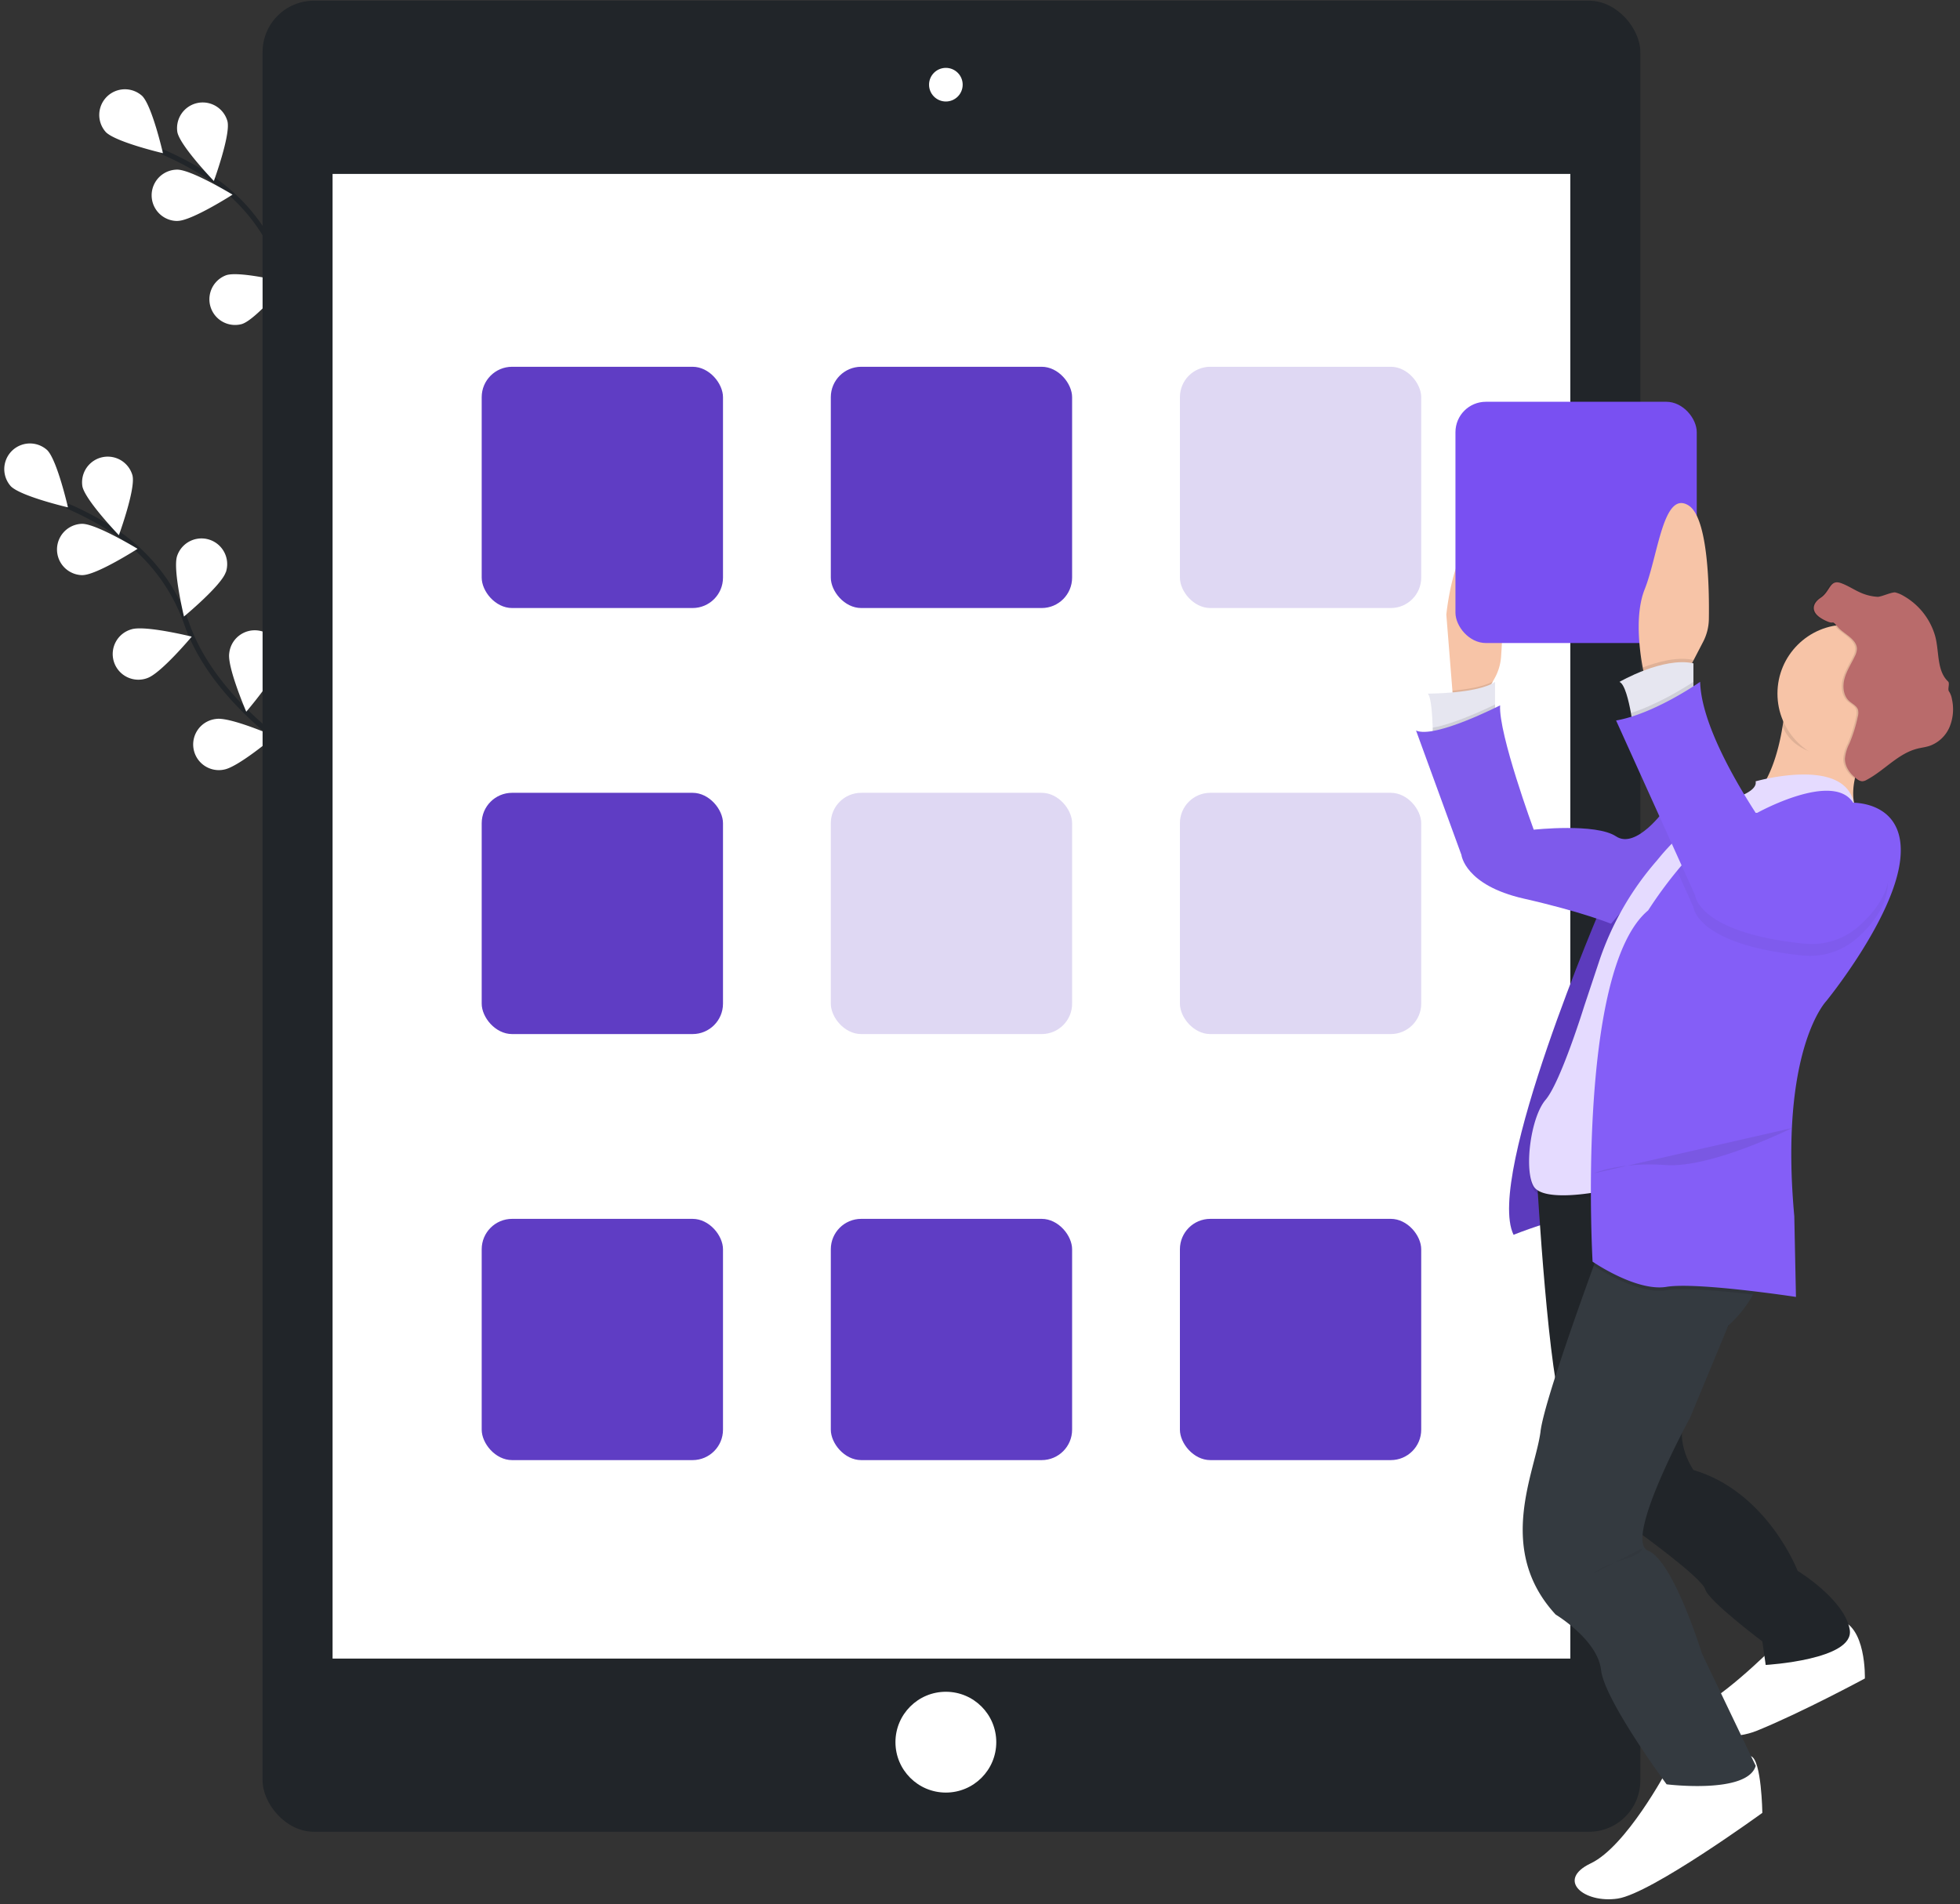
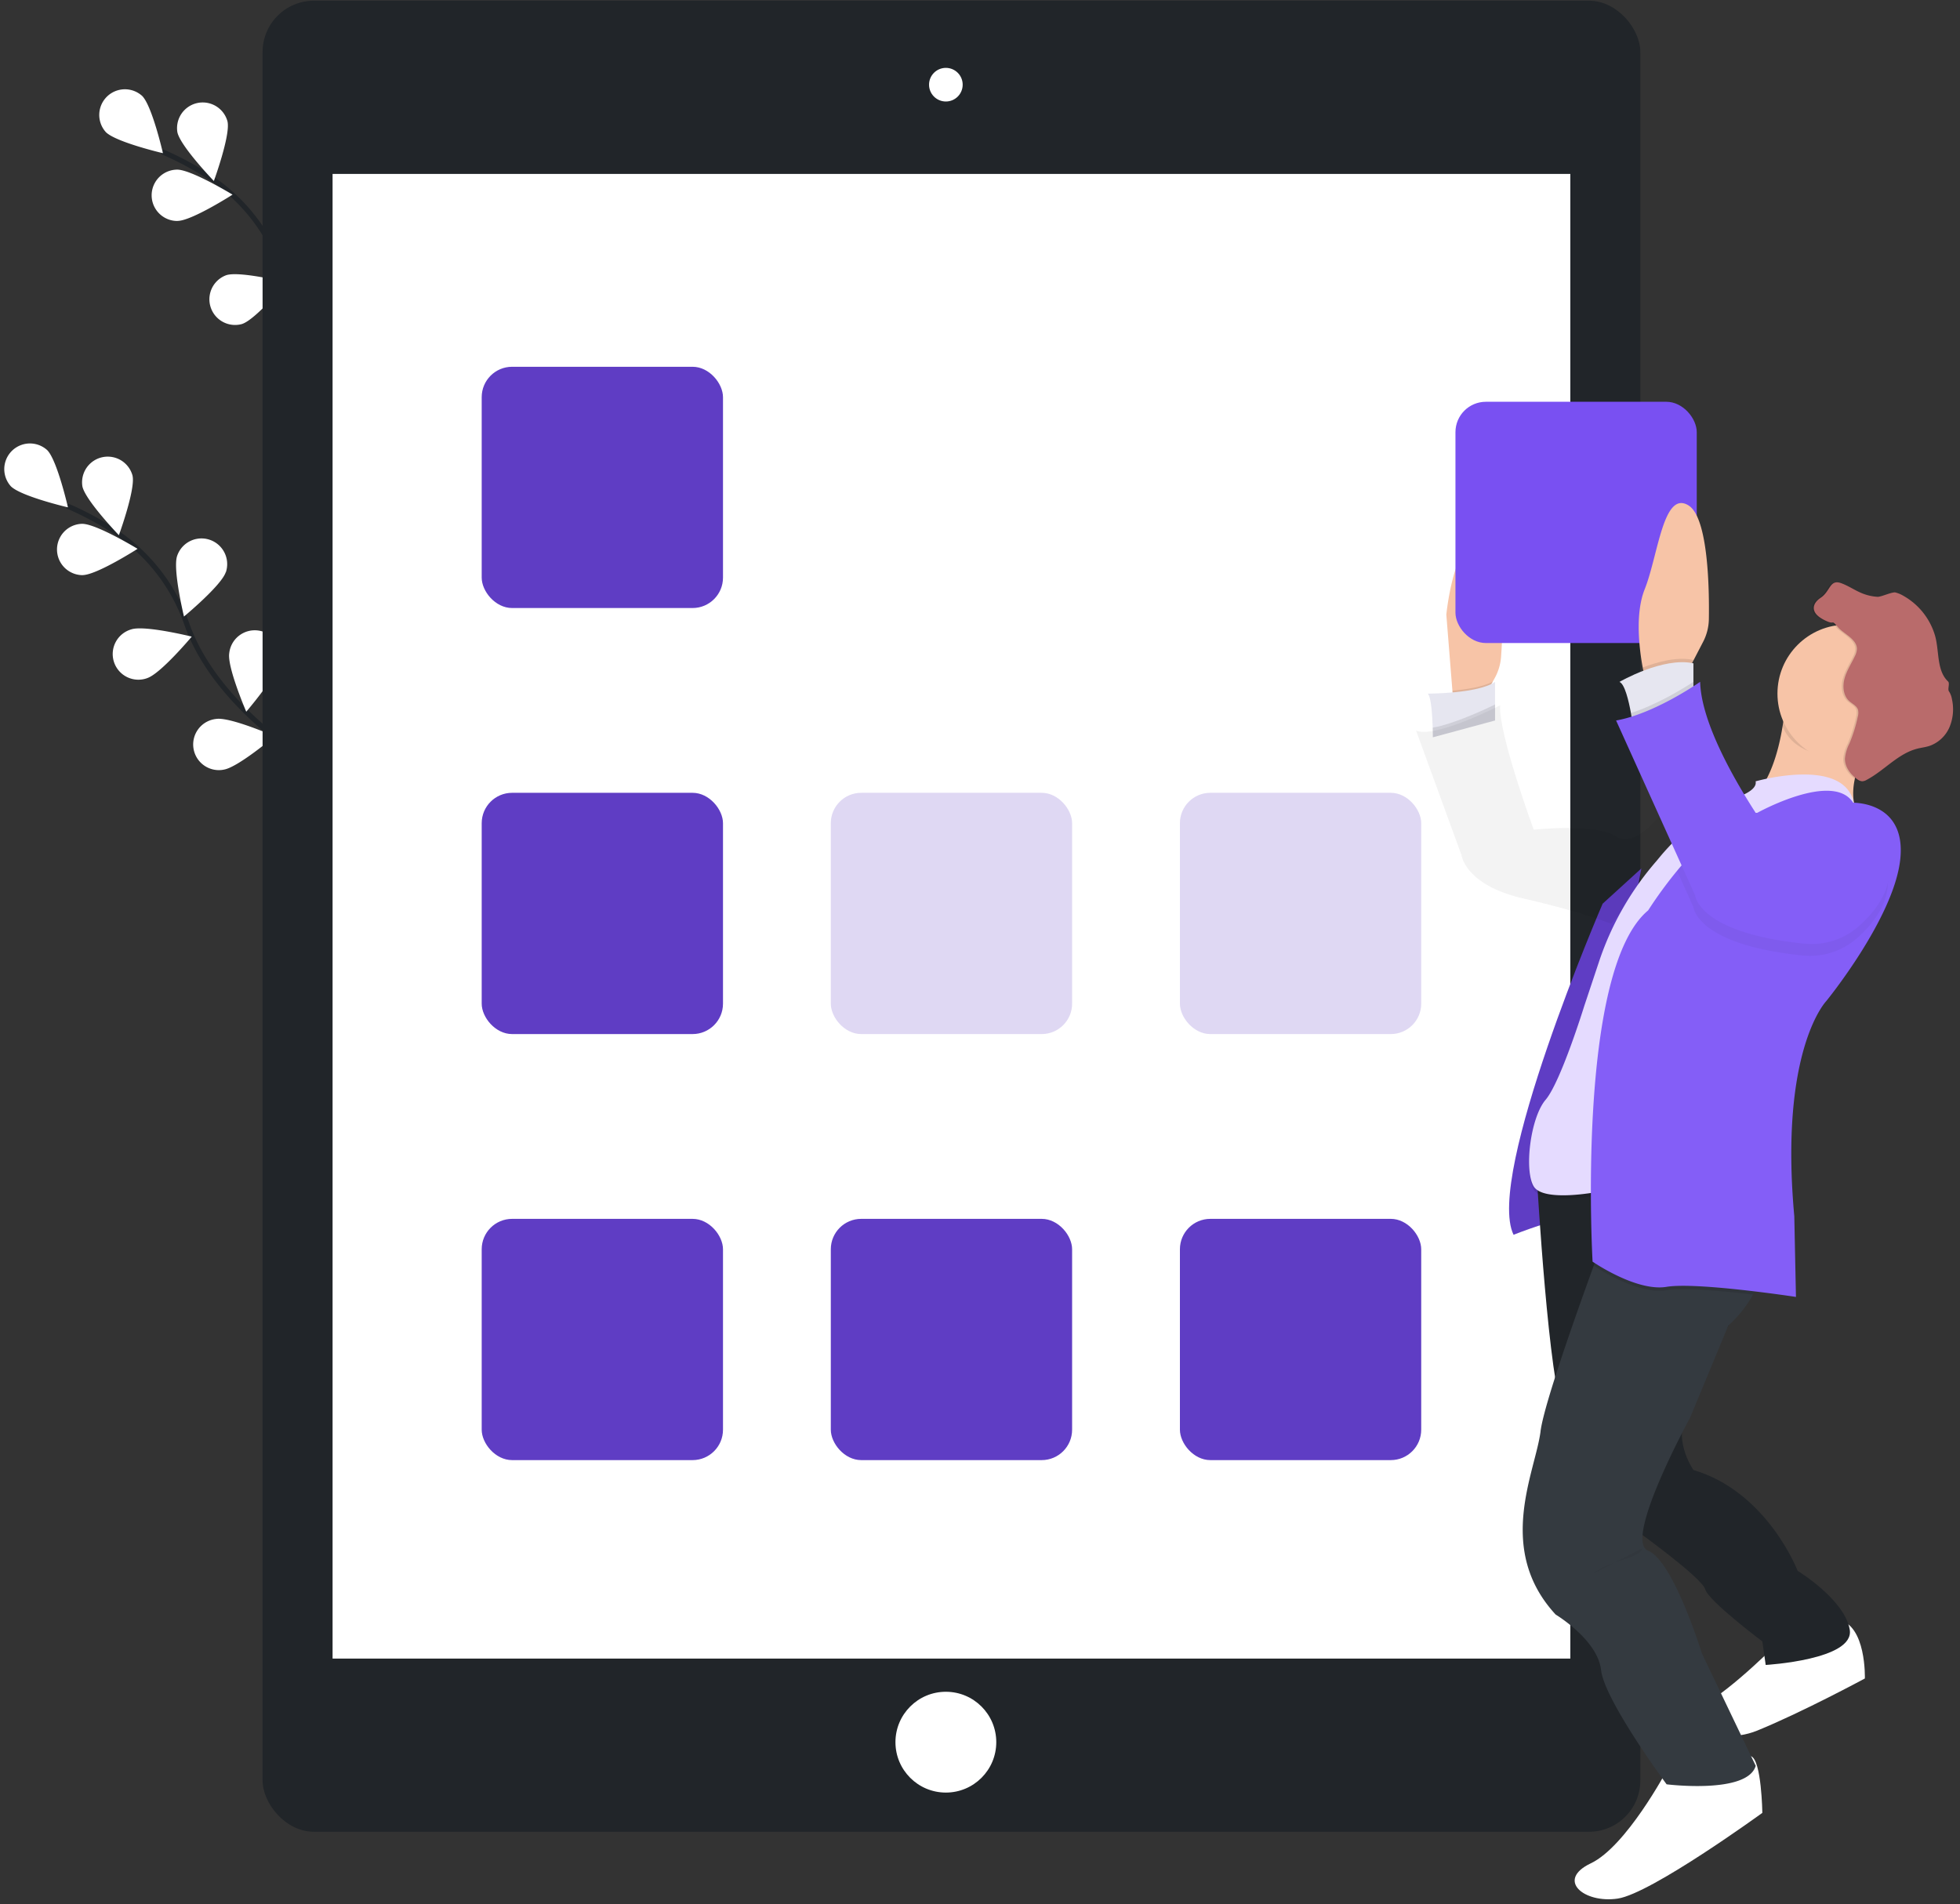
<svg xmlns="http://www.w3.org/2000/svg" width="247" height="240" viewBox="0 0 247 240">
  <rect x="0" y="0" width="247" height="240" fill="#333333" stroke="none" />
  <g fill="none" fill-rule="evenodd">
    <path stroke="#212529" stroke-width=".647" d="M52.772 52.534S39.467 45.229 35.52 34.04a22.997 22.997 0 0 0-8.854-11.546 38.68 38.68 0 0 0-6.224-3.364" />
    <path fill="#FFF" fill-rule="nonzero" d="M17.919 12.094c1.258 1.265 2.614 7.214 2.614 7.214s-5.94-1.391-7.198-2.66a3.235 3.235 0 0 1 4.584-4.554zM28.675 15.338c.369 1.747-1.724 7.476-1.724 7.476s-4.228-4.396-4.597-6.146a3.235 3.235 0 0 1 6.324-1.333l-.003.003zM40.418 27.482c-.563 1.692-5.263 5.584-5.263 5.584s-1.43-5.93-.867-7.625a3.238 3.238 0 0 1 6.146 2.041h-.016zM47.247 38.672c-.269 1.763-4.245 6.392-4.245 6.392s-2.413-5.603-2.144-7.366a3.235 3.235 0 1 1 6.389.97v.004zM22.383 27.845c1.786-.02 6.923-3.313 6.923-3.313s-5.212-3.17-6.997-3.15a3.235 3.235 0 0 0 .074 6.47v-.007zM30.519 40.83c1.695-.554 5.612-5.231 5.612-5.231s-5.923-1.466-7.618-.913a3.235 3.235 0 0 0 2.006 6.147v-.003zM40.159 52.365c1.766-.258 6.418-4.205 6.418-4.205s-5.59-2.446-7.353-2.187a3.235 3.235 0 1 0 .938 6.396l-.003-.004z" />
    <path stroke="#212529" stroke-width=".647" d="M40.803 97.175S27.497 89.871 23.55 78.681a22.997 22.997 0 0 0-8.854-11.545 38.68 38.68 0 0 0-6.224-3.364" />
    <path fill="#FFF" fill-rule="nonzero" d="M5.95 56.736C7.208 58 8.563 63.95 8.563 63.95s-5.939-1.391-7.197-2.66a3.235 3.235 0 0 1 4.584-4.554zM16.706 59.98c.369 1.747-1.724 7.476-1.724 7.476s-4.228-4.396-4.597-6.146a3.235 3.235 0 0 1 6.324-1.333l-.003.003zM28.449 72.124c-.563 1.692-5.264 5.584-5.264 5.584s-1.43-5.93-.867-7.625a3.238 3.238 0 1 1 6.147 2.041h-.016zM35.277 83.314c-.268 1.763-4.244 6.392-4.244 6.392s-2.413-5.603-2.145-7.366a3.235 3.235 0 1 1 6.39.97v.004zM10.414 72.487c1.786-.02 6.923-3.313 6.923-3.313s-5.212-3.17-6.998-3.15a3.235 3.235 0 0 0 .075 6.469v-.006zM18.55 85.471c1.695-.553 5.612-5.23 5.612-5.23s-5.923-1.466-7.618-.913a3.235 3.235 0 1 0 2.006 6.147v-.004zM28.19 97.007c1.766-.259 6.418-4.205 6.418-4.205s-5.59-2.446-7.353-2.187a3.235 3.235 0 1 0 .938 6.395l-.003-.003z" />
    <rect width="173.625" height="230.792" x="33.091" y=".089" fill="#212529" fill-rule="nonzero" rx="6.47" />
    <path fill="#FFF" fill-rule="nonzero" d="M41.912 21.922h155.981v187.13H41.912z" />
    <circle cx="119.198" cy="10.674" r="2.119" fill="#FFF" fill-rule="nonzero" />
    <circle cx="119.198" cy="219.588" r="6.353" fill="#FFF" fill-rule="nonzero" />
    <rect width="30.408" height="30.408" x="60.704" y="46.229" fill="#5F3DC4" fill-rule="nonzero" rx="3.833" />
-     <rect width="30.408" height="30.408" x="148.694" y="46.229" fill="#5F3DC4" fill-rule="nonzero" opacity=".2" rx="3.833" transform="rotate(-180 163.898 61.433)" />
-     <rect width="30.408" height="30.408" x="104.699" y="46.229" fill="#5F3DC4" fill-rule="nonzero" rx="3.833" />
    <rect width="30.408" height="30.408" x="60.704" y="99.928" fill="#5F3DC4" fill-rule="nonzero" rx="3.833" />
    <rect width="30.408" height="30.408" x="148.694" y="99.928" fill="#5F3DC4" fill-rule="nonzero" opacity=".2" rx="3.833" transform="rotate(-180 163.898 115.132)" />
    <rect width="30.408" height="30.408" x="104.699" y="99.928" fill="#5F3DC4" fill-rule="nonzero" opacity=".2" rx="3.833" />
    <rect width="30.408" height="30.408" x="60.704" y="153.628" fill="#5F3DC4" fill-rule="nonzero" rx="3.833" />
    <rect width="30.408" height="30.408" x="148.694" y="153.628" fill="#5F3DC4" fill-rule="nonzero" rx="3.833" transform="rotate(-180 163.898 168.832)" />
    <rect width="30.408" height="30.408" x="104.699" y="153.628" fill="#5F3DC4" fill-rule="nonzero" rx="3.833" />
    <path fill="#5F3DC4" fill-rule="nonzero" d="M201.966 113.903s-14.829 34.316-11.228 41.73c0 0 5.933-2.329 6.793-1.905.86.424 9.32-44.273 9.32-44.273l-4.885 4.448z" />
-     <path fill="#212529" fill-rule="nonzero" d="M201.966 113.903s-14.829 34.316-11.228 41.73c0 0 5.933-2.329 6.793-1.905.86.424 9.32-44.273 9.32-44.273l-4.885 4.448z" opacity=".05" />
-     <path fill="#FFF" fill-rule="nonzero" d="M210.015 223.208s-5.086 9.533-9.534 11.646c-4.448 2.112-.847 5.085 3.39 4.448 4.238-.638 18.22-10.805 18.22-10.805s-.097-6.654-1.427-7.14c-1.33-.485-10.65 1.85-10.65 1.85zM223.362 207.745s-7.2 7.2-10.38 7.838c-3.18.637 2.752 4.872 8.471 2.543 5.72-2.33 13.558-6.567 13.558-6.567s.21-6.793-3.39-7.415c-3.6-.62-8.259 3.6-8.259 3.6z" />
+     <path fill="#FFF" fill-rule="nonzero" d="M210.015 223.208s-5.086 9.533-9.534 11.646c-4.448 2.112-.847 5.085 3.39 4.448 4.238-.638 18.22-10.805 18.22-10.805s-.097-6.654-1.427-7.14c-1.33-.485-10.65 1.85-10.65 1.85zM223.362 207.745s-7.2 7.2-10.38 7.838c-3.18.637 2.752 4.872 8.471 2.543 5.72-2.33 13.558-6.567 13.558-6.567s.21-6.793-3.39-7.415c-3.6-.62-8.259 3.6-8.259 3.6" />
    <path fill="#212529" fill-rule="nonzero" d="M193.704 148.853s1.482 25.844 3.39 29.438c1.91 3.594 9.11 14.615 9.11 14.615s8.262 5.933 8.686 7.415c.424 1.481 7.2 6.567 7.2 6.567l.424 2.966s11.229-.647 10.592-4.448c-.638-3.801-6.567-7.414-6.567-7.414s-3.814-9.957-13.134-12.71c0 0-2.966-4.238-.424-7.625 0 0 6.357-15.887 9.957-17.792 3.6-1.905-1.485-12.91-1.485-12.91l-27.749 1.898z" />
    <path fill="#343A40" fill-rule="nonzero" d="M214.463 208.379l6.793 14.192c-1.058 3.6-11.228 2.329-11.228 2.329s-7.838-10.591-8.262-14.405c-.424-3.814-5.72-6.991-5.72-6.991-7.624-8.262-2.542-18.006-1.905-23.09 0-.098.03-.205.045-.324.563-3.41 3.992-13.218 6.658-20.565 1.798-4.95 3.25-8.78 3.25-8.78s14.192.648 17.146 5.72c1.359 2.33.75 4.752-.307 6.693a15.777 15.777 0 0 1-3.132 3.924l-4.823 11.626s-8.47 15.476-5.28 16.75c3.19 1.275 6.765 12.92 6.765 12.92z" />
    <path fill="#F7C4A7" fill-rule="nonzero" d="M189.166 82.774a6.496 6.496 0 0 1-.803 2.697l-.242.437-1.194 2.151h-3.814l-.08-1.002-.767-9.589s1.057-10.59 4.661-9.11c2.889 1.191 2.504 10.708 2.239 14.416z" />
    <path fill="#000" fill-rule="nonzero" d="M188.12 85.905l-1.193 2.151h-3.814l-.08-1.003c1.775-.155 3.888-.478 5.088-1.148z" opacity=".1" />
    <path fill="#E6E6F0" fill-rule="nonzero" d="M188.409 85.94v4.872l-7.838 2.12s0-.509-.023-1.214c-.045-1.488-.184-3.862-.615-4.293.004.007 6.357.007 8.476-1.484z" />
    <path fill="#000" fill-rule="nonzero" d="M188.409 88.797v2.015l-7.838 2.12s0-.509-.023-1.214c2.61-.456 6.38-2.2 7.86-2.921z" opacity=".1" />
    <path fill="#F7C4A7" fill-rule="nonzero" d="M234.125 96.836c-1.547 4.464.462 6.47.462 6.47s-19.066 1.27-14.405-2.12c2.72-1.98 3.927-6.346 4.458-9.633.225-1.364.365-2.74.417-4.121 0 0 15.237-.223 12.076 4.024a20.38 20.38 0 0 0-3.008 5.38z" />
    <path fill="#000" fill-rule="nonzero" d="M237.136 91.446c-1.552 2.09-2.06 2.397-2.588 3.905-.476.08-.959.12-1.442.12-3.633 0-7.169-.748-8.466-3.915.226-1.364.365-2.742.417-4.124 0 0 15.233-.233 12.08 4.014z" opacity=".1" />
    <circle cx="232.682" cy="87.422" r="8.686" fill="#F7C4A7" fill-rule="nonzero" />
-     <path fill="#845EF7" fill-rule="nonzero" d="M189.043 88.904s-8.262 4.237-10.591 3.176l5.719 15.677s.424 3.814 7.838 5.5c7.415 1.685 11.015 3.176 11.015 3.176l13.768-16.31-6.99 1.905s-3.601 5.085-6.147 3.39c-2.546-1.695-10.374-.841-10.374-.841s-4.448-12.07-4.238-15.673z" />
    <path fill="#000" fill-rule="nonzero" d="M189.043 88.904s-8.262 4.237-10.591 3.176l5.719 15.677s.424 3.814 7.838 5.5c7.415 1.685 11.015 3.176 11.015 3.176l13.768-16.31-6.99 1.905s-3.601 5.085-6.147 3.39c-2.546-1.695-10.374-.841-10.374-.841s-4.448-12.07-4.238-15.673z" opacity=".05" />
    <path fill="#000" fill-rule="nonzero" d="M221.243 98.906s11.2-3.202 12.377 2.747c0 0-5.176-2.524-12.59 1.94-.557.324-1.1.69-1.618 1.062-6.525 4.57-11.083 11.645-12.914 19.68l-4.732 20.737-.424 5.573s-6.793 1.34-8.049-.67c-1.255-2.008-.423-8.698 1.482-10.927 1.905-2.229 4.862-11.827 4.862-11.827l1.854-5.564a37.202 37.202 0 0 1 7.256-12.723l.446-.54a27.82 27.82 0 0 1 10.33-7.725c1.083-.469 1.869-1.06 1.72-1.763z" opacity=".1" />
    <path fill="#E5DBFF" fill-rule="nonzero" d="M221.243 98.482s11.2-3.202 12.377 2.747c0 0-5.176-2.523-12.59 1.94-.557.324-1.1.69-1.618 1.062-6.525 4.57-11.083 11.645-12.914 19.681l-4.732 20.736-.424 5.574s-6.793 1.339-8.049-.67c-1.255-2.009-.423-8.699 1.482-10.928 1.905-2.228 4.872-11.82 4.872-11.82l1.853-5.564a37.202 37.202 0 0 1 7.256-12.723l.447-.54a27.82 27.82 0 0 1 10.329-7.725c1.074-.476 1.86-1.068 1.711-1.77z" />
    <path fill="#000" fill-rule="nonzero" d="M229.79 78.203c-.67-.324-1.427-.825-1.427-1.573 0-.546.43-1 .883-1.294 1.21-.824 1.116-2.316 2.507-1.85.932.324 1.744.903 2.65 1.278a6.201 6.201 0 0 0 1.993.46c.433 0 .866.034 1.293.103.341.089.668.225.971.404a8.508 8.508 0 0 1 3.998 4.992c.576 1.966.518 4.296 2 5.71a5.5 5.5 0 0 1 .737.72c.19.295.317.625.372.971a5.855 5.855 0 0 1-.291 3.516 4.309 4.309 0 0 1-2.527 2.391c-.5.165-1.028.22-1.54.35-2.432.614-4.156 2.75-6.375 3.927-.178.11-.38.174-.59.184a1.171 1.171 0 0 1-.62-.265c-.857-.612-1.563-1.563-1.54-2.617.069-.659.261-1.299.566-1.886.464-1.1.82-2.244 1.061-3.413.077-.269.085-.552.023-.825-.162-.514-.731-.754-1.126-1.12-.75-.695-.841-1.879-.563-2.865.278-.987.86-1.857 1.294-2.786.15-.279.237-.586.256-.902 0-1.24-1.676-1.912-2.381-2.73-.919-1.12-.314-.233-1.624-.88z" opacity=".1" />
    <path fill="#B96B6B" fill-rule="nonzero" d="M230.003 78.203c-.67-.324-1.426-.825-1.426-1.573 0-.546.43-1 .883-1.294 1.21-.824 1.116-2.316 2.507-1.85.932.324 1.744.903 2.65 1.278a6.201 6.201 0 0 0 1.992.46c.437.025 1.85-.648 2.264-.544.341.089.668.225.971.404a8.508 8.508 0 0 1 3.998 4.992c.576 1.966.175 4.425 1.657 5.822.249.24-.091.97.11 1.24.19.294.316.624.372.97a5.855 5.855 0 0 1-.292 3.516 4.309 4.309 0 0 1-2.526 2.39c-.501.166-1.029.22-1.54.35-2.433.615-4.157 2.75-6.376 3.927-.177.111-.38.175-.589.185a1.171 1.171 0 0 1-.62-.265c-.858-.612-1.563-1.563-1.54-2.617.069-.659.26-1.299.566-1.886.464-1.1.82-2.244 1.06-3.413.077-.269.085-.553.023-.825-.161-.515-.73-.754-1.125-1.12-.751-.695-.842-1.879-.563-2.866.278-.986.86-1.856 1.294-2.785.149-.279.236-.587.255-.902 0-1.24-1.676-1.912-2.38-2.73-.92-1.104-.315-.217-1.625-.864z" />
    <path fill="#000" fill-rule="nonzero" d="M220.936 163.174c-3.882-.46-8.773-.909-10.921-.55-3.458.576-8.31-2.507-9.184-3.083 1.798-4.949 3.25-8.78 3.25-8.78s14.193.648 17.146 5.72c1.375 2.33.767 4.752-.291 6.693z" opacity=".1" />
    <path fill="#845EF7" fill-rule="nonzero" d="M239.462 108.394c-.847 7.415-9.32 17.792-9.32 17.792s-5.932 6.146-4.024 27.115l.21 10.168s-12.5-1.906-16.31-1.272c-3.81.634-9.32-3.176-9.32-3.176s-2.122-36.652 7-44.27a53.81 53.81 0 0 1 3.65-4.998c2.445-2.96 5.77-6.295 8.883-7.117.4-.108.811-.171 1.226-.188 0 0 9.533-5.295 12.076-1.271-.004.016 6.774-.197 5.93 7.217z" />
-     <path fill="#212529" fill-rule="nonzero" d="M200.802 147.902s3.39-1.481 9.11-1.058c5.719.424 15.902-4.661 15.902-4.661" opacity=".1" />
    <path fill="#000" fill-rule="nonzero" d="M206.945 195.155s.21.647-2.543 1.481c-2.753.835-3.6 1.695-3.6 1.695" opacity=".05" />
    <rect width="30.408" height="30.408" x="183.417" y="50.641" fill="#7950F2" fill-rule="nonzero" rx="3.833" transform="rotate(-180 198.621 65.845)" />
    <path fill="#F7C4A7" fill-rule="nonzero" d="M215.352 78.025a6.428 6.428 0 0 1-.724 2.872l-1.223 2.355-.848 1.618-5.295.424s-.11-.437-.246-1.159c-.395-2.118-1.019-6.696.246-9.856 1.695-4.238 2.329-12.5 5.5-10.591 2.529 1.52 2.649 10.64 2.59 14.337z" />
    <path fill="#000" fill-rule="nonzero" d="M213.405 83.184v.065l-.848 1.618-5.295.423s-.11-.436-.246-1.158c1.896-.721 4.38-1.394 6.389-.948z" opacity=".1" />
    <path fill="#E6E6F0" fill-rule="nonzero" d="M213.405 83.608v3.824l-7.625 4.024s-.087-.689-.249-1.582c-.278-1.53-.776-3.659-1.446-3.924 0-.01 5.506-3.19 9.32-2.342z" />
    <path fill="#212529" fill-rule="nonzero" d="M234.03 118.235a8.974 8.974 0 0 1-6.85 2.193c-13.413-1.362-13.775-6.101-13.775-6.101l-2.057-4.574c2.445-2.96 5.77-6.295 8.883-7.117 2.222 3.581 4.205 6.166 4.205 6.166s9.957-7.625 12.924-.424c1.717 4.209-.87 7.686-3.33 9.857z" opacity=".05" />
    <path fill="#000" fill-rule="nonzero" d="M213.405 85.944v1.488l-7.625 4.024s-.087-.689-.249-1.582c3.287-1.064 6.538-3.06 7.874-3.93z" opacity=".1" />
    <path fill="#845EF7" fill-rule="nonzero" d="M214.253 85.94s-5.72 4.025-10.592 4.872l9.957 22.03s.366 4.74 13.775 6.101a8.977 8.977 0 0 0 6.848-2.193c2.459-2.17 5.04-5.648 3.313-9.84-2.967-7.202-12.924.423-12.924.423s-10.167-13.344-10.377-21.392z" />
  </g>
</svg>